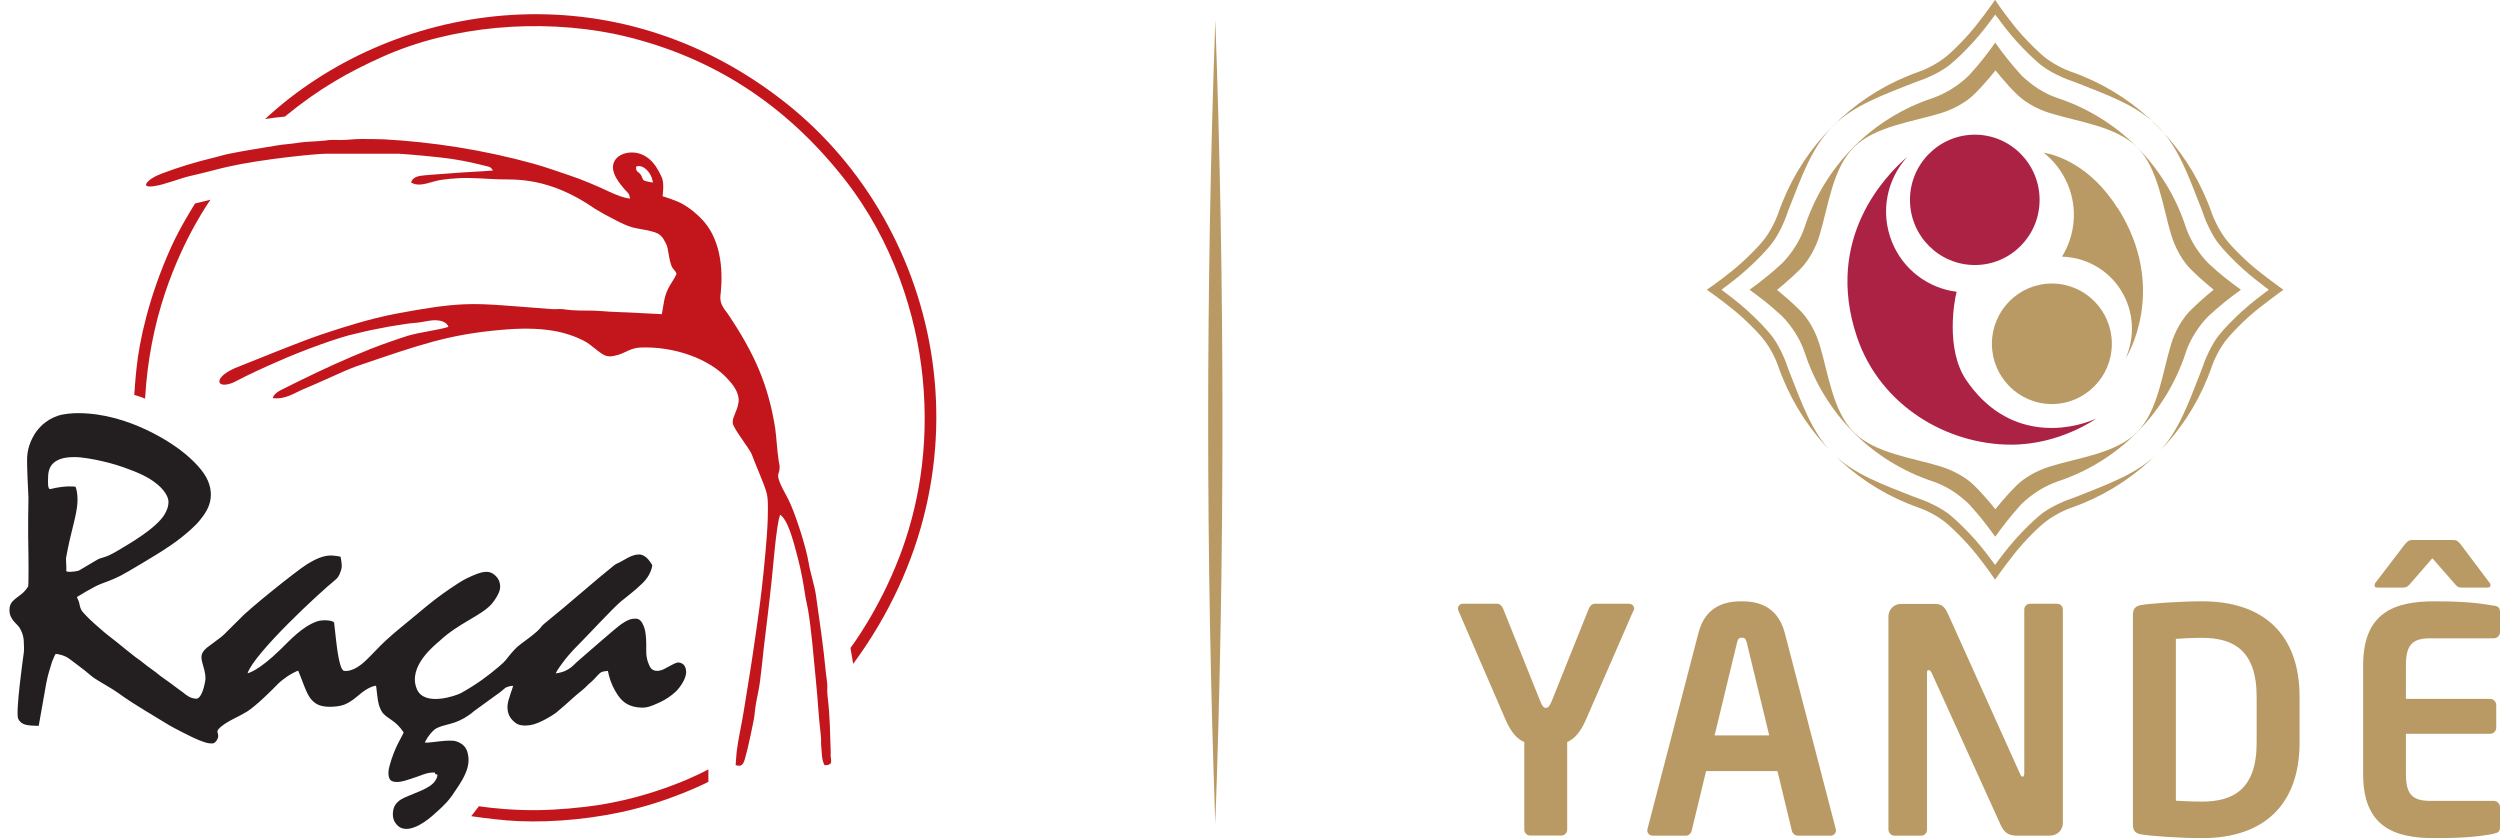
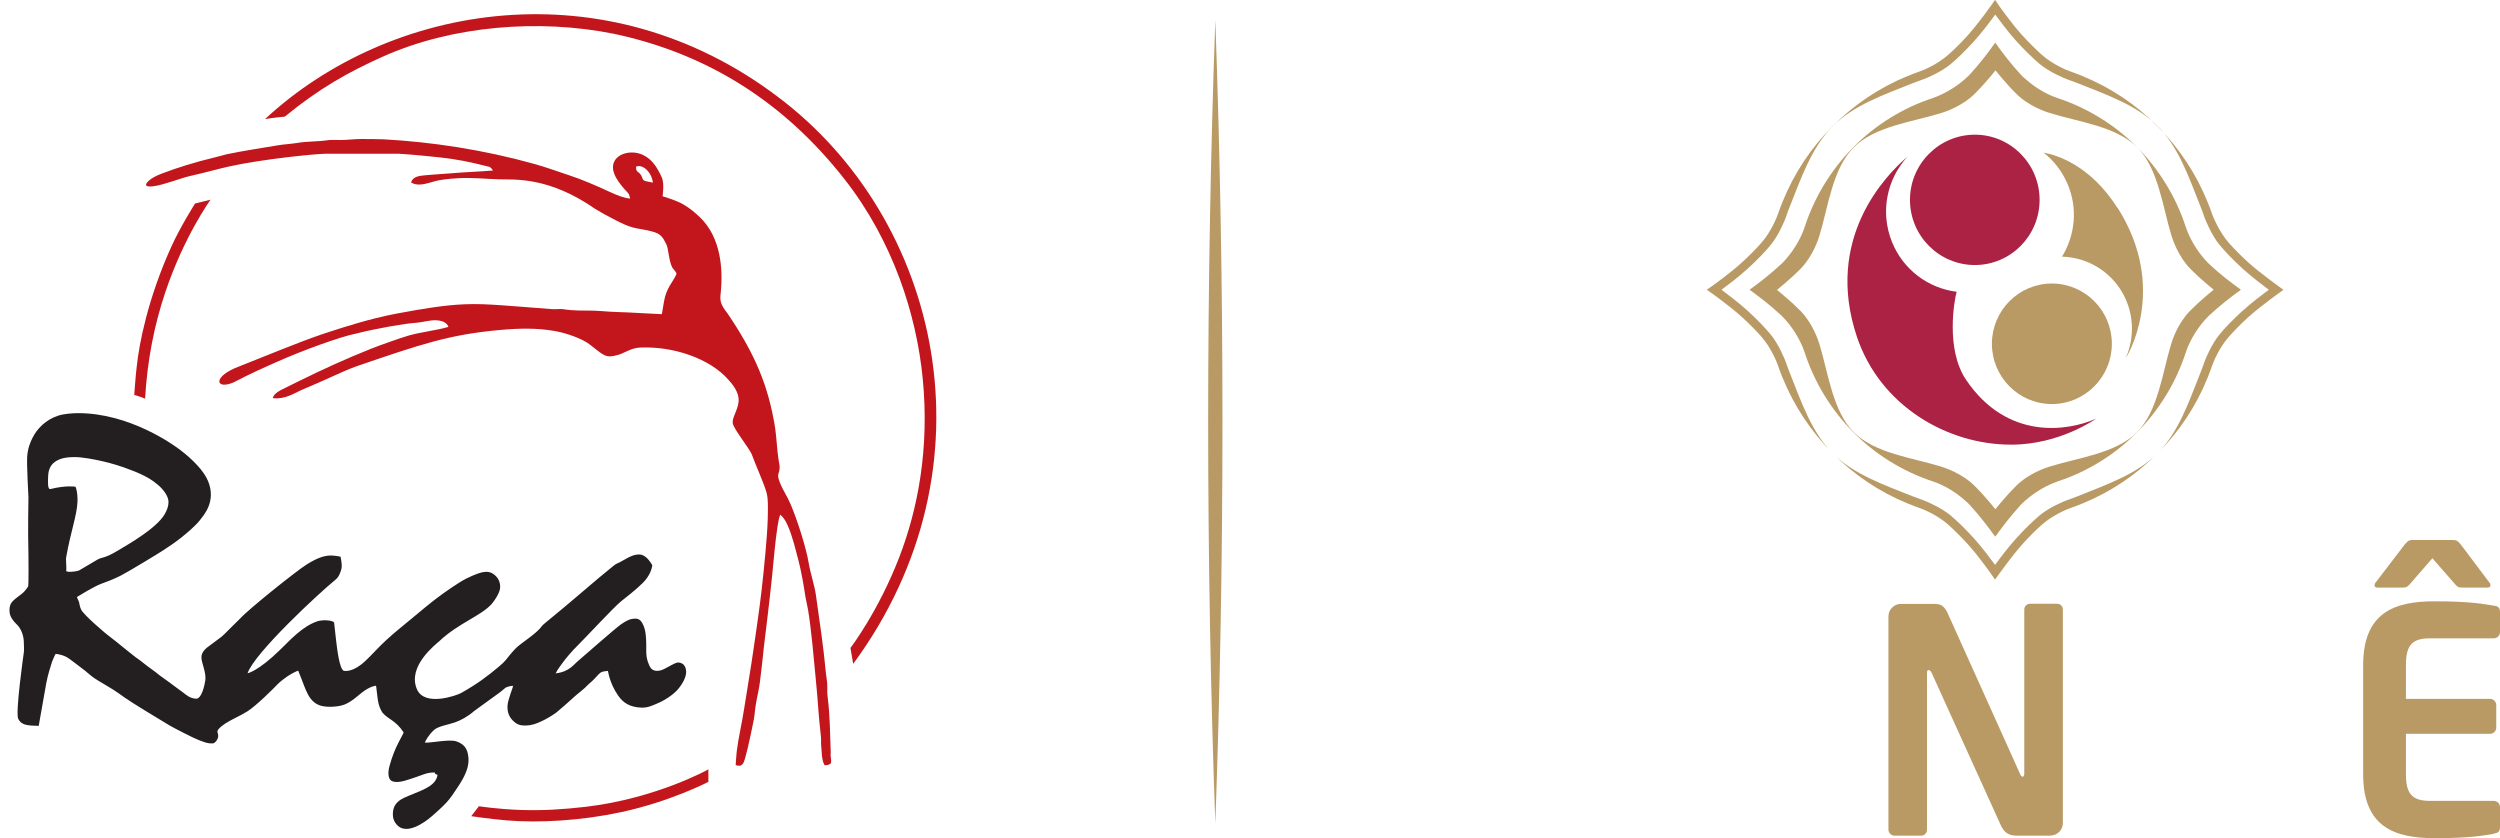
<svg xmlns="http://www.w3.org/2000/svg" id="Camada_1" version="1.1" viewBox="0 0 173 58">
  <defs>
    <style> .st0 { fill: #c3161c; } .st1 { fill: #b99a64; } .st2 { fill: #ac2245; } .st3 { fill: #231f20; } </style>
  </defs>
  <path class="st0" d="M49.02,54.09v-.85s-3.59,2.01-8.48,2.59c-1.56.18-2.99.27-4.45.22-1.65-.05-2.95-.26-2.95-.26l-.53.69s1.27.19,2.44.29c2.26.19,5.19.02,7.93-.57,3.41-.73,6.05-2.1,6.05-2.1h0Z" />
  <path class="st0" d="M10.04,27.59c.15-2.64.63-5.06,1.38-7.31,1.31-3.93,3.15-6.46,3.15-6.46l-1.07.26s-1.01,1.59-1.63,2.96c-1.64,3.61-2.24,6.73-2.41,8.34-.07.54-.17,1.95-.17,1.95,0,0,.44.12.76.26h0Z" />
  <path class="st0" d="M58.85,44.84s1.95-2.55,3.39-6.31c1.27-3.3,2.09-7.5,1.61-12.36-.43-4.36-2.03-9.46-5.41-13.77-4.1-5.23-9.36-8.66-15.95-10.06-5.16-1.04-11.18-.58-16,1.58-2.37,1.06-4.39,2.19-6.78,4.15,0,0-.78.07-1.37.17C27,.21,41.87-2.32,53.8,6.68c11.26,8.43,15.32,25.56,5.24,39.26l-.19-1.11h0Z" />
  <path class="st3" d="M47.32,46c-.12-.11-.32-.18-.46-.15-.18.04-.54.26-.89.44-.43.22-.81.16-.97-.11-.06-.1-.29-.53-.28-1.12.02-1.3-.1-1.62-.28-1.95-.1-.18-.24-.3-.46-.3-.35,0-.6.11-1,.39-.39.27-2.7,2.3-3.06,2.61-.29.29-.48.47-.84.63-.28.12-.63.16-.63.16.17-.34.33-.51.51-.77.18-.26.64-.78.71-.85.95-.95,2.8-2.96,3.31-3.37.26-.21,1.01-.78,1.5-1.27.5-.49.64-1.03.66-1.23,0-.02-.25-.39-.38-.5-.13-.11-.3-.25-.56-.24-.23,0-.52.07-1.17.46-.26.16-.36.14-.57.32-.6.48-1.42,1.17-2.4,2.01-1.58,1.36-2.47,2.03-2.56,2.16-.3.46-1.31,1.1-1.71,1.45-.25.23-.49.53-.58.64-.12.15-.2.26-.25.31,0,0-.12.11-.11.12-.12.11-.25.22-.35.31-.75.63-1.46,1.17-2.58,1.8-.34.19-2.55.97-3.07-.26-.68-1.59,1.31-3.1,1.56-3.33,1.33-1.25,2.86-1.73,3.61-2.56.24-.27.5-.72.56-.96,0,0,.22-.71-.5-1.16-.1-.06-.26-.11-.41-.11-.36,0-.81.18-1.39.46-.58.29-1.67,1.07-2.05,1.36-.33.24-1.47,1.18-1.82,1.48-.34.29-1.04.83-1.71,1.45-.52.48-1,1.03-1.4,1.4-.83.8-1.41.72-1.5.7-.32-.07-.49-1.7-.54-2.09-.05-.39-.14-1.25-.14-1.25-.11-.17-.81-.21-1.18-.08-1.03.36-1.85,1.28-2.54,1.95-1.55,1.52-2.27,1.64-2.27,1.64.48-1.41,4.98-5.58,6.07-6.46.2-.16.26-.32.29-.37.07-.17.16-.38.16-.59s-.07-.63-.09-.65c0,0-.4-.08-.66-.08-.48,0-.99.19-1.69.63-.69.43-4.04,3.11-4.59,3.73-.1.11-.56.54-.77.76-.21.22-.4.41-.61.57-.21.16-.83.62-.83.62-.09.06-.45.33-.47.69-.02.43.37,1.11.26,1.69-.15.89-.42,1.22-.6,1.22-.45-.01-.71-.26-.93-.43-.37-.26-.63-.47-.92-.68s-.4-.28-.67-.48c-.36-.31-.86-.63-1.13-.86-.27-.23-.56-.4-.73-.55-.4-.31-.77-.62-1.13-.91-.39-.31-.79-.6-1.15-.93-.57-.49-.93-.83-1.22-1.17-.17-.2-.2-.44-.24-.63-.03-.15-.15-.32-.15-.4,0,0,1.15-.72,1.67-.91.47-.17.82-.3,1.36-.57.53-.27,2.62-1.54,2.92-1.74.44-.29.75-.49,1.2-.84.51-.4,1.06-.88,1.35-1.25.27-.35,1.16-1.31.56-2.73-.28-.67-1.01-1.44-1.9-2.12-.41-.32-3.51-2.58-7.12-2.56-.36,0-.97.05-1.33.17-.46.15-.77.35-1.1.63-.35.33-.52.58-.69.91-.17.34-.33.73-.37,1.33-.03.55.08,2.63.09,2.79,0,.47-.05,1.99,0,4.05,0,0,.02,1.86-.02,2.11-.3.48-.58.6-.79.78-.13.1-.35.28-.42.44-.07.17-.09.29-.08.52.02.47.45.83.57.96.22.24.42.7.42,1.17,0,.19.03.49,0,.7-.03.22-.59,4.15-.39,4.59.19.4.58.44.92.47.12,0,.5.02.5.02.01-.02.39-2.21.52-2.94.14-.73.27-1.02.4-1.49.09-.19.15-.4.25-.55.14,0,.62.09.95.34.34.26.56.41,1.11.84.16.13.35.31.62.5.27.19,1.3.76,1.66,1.03.53.4,1.48.99,1.83,1.2.36.22,1.28.78,1.68,1.02.39.23,1.53.8,1.58.82.35.17.62.28.88.36.18.06.38.1.58.08.12,0,.34-.25.36-.48.01-.26-.14-.32.03-.51.23-.27.65-.51,1.04-.71.34-.17.69-.35.96-.52.62-.4,1.75-1.52,2.1-1.89.28-.27.45-.37.65-.52s.75-.43.76-.39c.26.59.54,1.54.86,1.93.32.4.69.56,1.35.56.28,0,.7-.04.98-.15.28-.11.6-.32.89-.57.49-.42.89-.68,1.3-.74.02,0,.07.64.11.85.03.2.07.62.35,1.03.41.47.9.51,1.45,1.35.02.02-.1.21-.33.66-.25.47-.47,1.03-.64,1.65-.14.5-.07.8.03.95.18.26.73.17,1.01.09,1.35-.4,1.45-.59,2.1-.57.01,0-.08.09.17.15,0,0,.02.17-.15.42-.37.55-1.34.8-2.16,1.18-.3.14-.67.39-.75.87-.07.45.02.79.34,1.08.82.7,2.3-.65,2.34-.68.37-.34.61-.52,1.02-.96.23-.24.56-.73.74-1.01.18-.27.54-.8.7-1.38.14-.53.05-.9-.01-1.11-.06-.19-.21-.54-.77-.72-.49-.16-1.74.12-2.17.09.05-.14.26-.53.64-.88.29-.26.99-.36,1.44-.52.42-.15.86-.38,1.35-.8.09-.07,1.19-.86,1.78-1.29.15-.11.37-.32.41-.33.28-.12.49-.11.49-.11,0,.09-.37.97-.39,1.38-.03.62.25.96.58,1.2.19.14.49.21.99.14.66-.1,1.62-.72,1.83-.89.25-.2.97-.84,1.21-1.06.24-.23.66-.51,1.01-.89.26-.21.49-.46.67-.66.17-.19.32-.23.66-.25.02.02.09.8.69,1.68.36.53.82.83,1.65.86.42.01.77-.16,1.05-.28.28-.11.72-.35,1.02-.59.25-.2.37-.3.57-.57.7-.95.37-1.42.25-1.54h0ZM4.58,39.51c.04-.21-.04-.82,0-.95.32-1.8.73-2.85.78-3.8.03-.65-.11-1.06-.14-1.08,0,0-.65-.11-1.72.16-.22.06-.18-.5-.17-.86.01-.44.15-.79.47-1.02.33-.23.73-.33,1.38-.33.5,0,1.32.15,1.92.29.61.14,1.27.33,2.02.63.87.33,1.37.63,1.81,1,.43.37.73.82.73,1.19,0,.3-.1.56-.28.87-.57.94-2.36,1.98-3.21,2.48-1.01.61-1.07.42-1.47.66-.8.48-1.11.65-1.24.73-.34.11-.87.12-.87.03h0Z" />
  <path class="st0" d="M57.49,52.17c-.06-1.46-.04-2.52-.22-3.97-.05-.38,0-.58-.03-.94-.03-.27-.07-.53-.1-.8-.15-1.62-.39-3.27-.68-5.29-.09-.65-.4-1.58-.5-2.22-.18-1.07-.77-2.92-1.23-4.01-.26-.62-.55-1-.78-1.59-.24-.65.01-.48,0-1.06,0-.11-.06-.35-.07-.45-.1-.62-.15-1.62-.24-2.23-.47-2.92-1.38-5.09-3.3-7.93-.52-.65-.53-.9-.46-1.46.15-1.55.03-3.78-1.45-5.19-.33-.31-.64-.59-1.17-.9-.43-.25-1.22-.49-1.41-.55,0,0,.13-.86-.04-1.27-.07-.18-.17-.36-.26-.52-.43-.81-1.15-1.31-2-1.23-.82.08-1.36.67-1.04,1.47.12.34.4.71.72,1.08.09.1.2.2.28.31.05.08.06.23.1.32-.44-.03-.96-.25-1.44-.47-.92-.43-1.87-.84-2.84-1.16-.75-.25-1.61-.56-2.37-.77-3.52-.98-7.1-1.52-10.42-1.7-.57-.02-1.07-.02-1.61-.02-.37,0-.97.07-1.32.07-.23,0-.59-.02-.82,0-.9.13-1.46.07-2.28.21-.38.06-.89.09-1.25.15-1.28.21-2.48.4-3.55.62-.32.07-.49.14-.8.21-1.43.34-2.65.73-3.66,1.11-.13.05-.53.2-.81.4-.17.12-.74.61.17.5.73-.09,1.84-.55,2.54-.71,1.2-.27,1.97-.5,2.66-.65,2.37-.53,6.1-.89,6.71-.89,1.1.01,4.69-.01,5.09,0,.54.02,2.91.24,3.61.35,1.13.17,1.76.34,2.62.55.13.03.24.2.27.26-.81.07-2.11.12-2.87.19-.82.07-1.89.12-2.23.19-.26.06-.49.18-.56.45.64.37,1.36-.09,2.13-.19.45-.06.73-.09,1.16-.11.98-.05,1.79.05,2.82.08,1.04.03,3.4-.2,6.62,2.04.4.25.89.52,1.41.78.39.2.79.4,1.2.51.47.12.96.16,1.34.28.25.07.49.13.73.44.08.1.14.26.24.42.17.29.18,1.28.46,1.69.09.13.29.29.24.42-.23.53-.68.9-.85,1.87-.05.31-.11.64-.15.88-.35-.02-1.22-.06-1.76-.09-.73-.05-1.62-.05-2.37-.12-.72-.07-1.43-.01-2.16-.07-.18-.01-.4-.05-.58-.07-.27-.02-.49.02-.75,0-.69-.06-1.37-.11-2.05-.16-.94-.07-1.87-.15-2.78-.18-1.67-.05-3.02.15-4.52.4-.8.14-1.91.33-2.88.58-1.62.41-3.11.92-3.72,1.12-1.59.54-4.16,1.61-5.69,2.21-.86.32-1.37.74-1.36,1.04.01.25.4.31.99.06,1.22-.64,2.11-1.03,3.11-1.47,1.61-.72,4.27-1.69,5.33-1.9,1.52-.38,3.36-.7,4.25-.76.37-.03.89-.18,1.29-.17.66.02.84.32.88.46-.74.23-1.94.36-2.79.61-.41.12-.81.27-1.34.45-1.54.53-3.47,1.38-4.99,2.1-.75.36-1.96.95-2.45,1.2-.42.22-.55.41-.58.57.9.1,1.49-.36,2.14-.63,1.41-.58,2.54-1.16,3.58-1.55,4.53-1.55,6.46-2.22,10.04-2.54,1.33-.12,2.5-.13,3.66.06.87.14,1.98.54,2.5.94,1,.76,1.07.99,2,.72.44-.13.88-.48,1.51-.5,2.32-.1,4.81.77,6.08,2.21.31.33.79.92.72,1.55-.07.63-.47,1.1-.4,1.49.07.39,1.08,1.64,1.31,2.13.17.51.85,2.02,1.02,2.64.08.27.1.58.1,1.07,0,.26,0,.93-.07,1.88-.11,1.52-.33,3.62-.49,4.83-.14,1.08-.24,1.73-.42,2.97-.18,1.3-.47,2.96-.67,4.26-.15.99-.4,2.01-.51,2.94-.04.35-.07.95-.07.93.21.04.34.11.52-.13.13-.17.45-1.58.73-3,.07-.34.08-.72.15-1.1.08-.49.21-.99.28-1.54.11-.82.17-1.49.27-2.39.16-1.34.38-3.08.55-4.73.14-1.36.24-2.65.39-3.59.06-.37.1-.61.19-.85.19.12.38.43.51.72.37.84.55,1.7.76,2.47.18.68.37,1.75.46,2.39.05.33.13.59.2,1.01.24,1.45.38,3.26.54,4.87.15,1.47.17,2.38.34,3.8.04.3,0,.5.03.76.02.16.03.49.05.65.03.24.06.45.18.66.15-.02.2.03.39-.09.13-.08.03-.4.02-.73h-.01ZM44.77,12.56c-.11-.03-.21-.06-.26-.12-.05-.06-.08-.21-.15-.32-.1-.15-.16-.17-.25-.25-.1-.08-.1-.24-.09-.34,0,0,.33-.17.73.22.39.38.43.88.43.88,0,0-.25-.03-.41-.08h0Z" />
-   <path class="st1" d="M113.02,42.28l-3.26,7.49c-.41.95-.84,1.38-1.31,1.58v6.04c0,.24-.17.43-.41.43h-2.15c-.24,0-.41-.2-.41-.43v-6.04c-.47-.2-.9-.63-1.31-1.58l-3.24-7.49c-.02-.06-.04-.13-.04-.17,0-.17.13-.33.34-.33h2.38c.19,0,.34.17.41.35l2.58,6.43c.15.37.28.43.37.43.11,0,.24-.07.39-.43l2.58-6.43c.07-.17.21-.35.41-.35h2.36c.22,0,.37.15.37.33,0,.06-.02.11-.04.17Z" />
-   <path class="st1" d="M126.68,57.83h-2.28c-.19,0-.37-.17-.41-.37l-.99-4.1h-4.94l-.99,4.1c-.04.2-.21.37-.41.37h-2.28c-.21,0-.39-.15-.39-.37,0-.02.02-.07.02-.11l3.52-13.54c.51-2.01,2.06-2.2,2.99-2.2s2.47.2,2.99,2.2l3.52,13.54s.02.09.02.11c0,.22-.17.37-.39.37h0ZM120.88,44.48c-.07-.26-.13-.35-.34-.35s-.28.09-.34.35l-1.55,6.41h3.78l-1.55-6.41h0Z" />
  <path class="st1" d="M141.91,57.83h-2.17c-.51,0-.97,0-1.31-.78l-4.77-10.51c-.07-.13-.13-.17-.2-.17s-.11.04-.11.17v10.86c0,.24-.17.43-.41.43h-1.83c-.24,0-.43-.2-.43-.43v-14.75c0-.47.39-.86.86-.86h2.32c.45,0,.69.13.94.69l5,11.1c.04.11.11.17.17.17.04,0,.11-.07.11-.2v-11.36c0-.24.17-.41.41-.41h1.85c.24,0,.41.17.41.41v14.77c0,.47-.39.86-.86.86h0Z" />
-   <path class="st1" d="M152.39,58c-1.52,0-3.59-.15-4.23-.26-.37-.07-.56-.24-.56-.67v-14.53c0-.43.19-.6.56-.67.64-.11,2.71-.26,4.23-.26,4.29,0,6.74,2.33,6.74,6.61v3.17c0,4.27-2.45,6.61-6.74,6.61ZM156.16,48.22c0-3.24-1.63-4.08-3.78-4.08-.79,0-1.35.04-1.81.07v11.2c.45.02,1.01.06,1.81.06,2.15,0,3.78-.84,3.78-4.08v-3.18h0Z" />
  <path class="st1" d="M172.57,57.7c-.69.11-1.53.3-4.08.3-2.79,0-4.96-.76-4.96-4.43v-7.53c0-3.67,2.17-4.43,4.96-4.43,2.55,0,3.39.2,4.08.3.32.04.43.15.43.45v1.38c0,.24-.2.43-.43.43h-4.38c-1.24,0-1.7.43-1.7,1.86v2.33h5.82c.24,0,.43.2.43.43v1.56c0,.24-.19.43-.43.43h-5.82v2.78c0,1.42.45,1.86,1.7,1.86h4.38c.24,0,.43.2.43.43v1.38c0,.3-.11.41-.43.45ZM172.12,40.66h-1.78c-.26,0-.32-.09-.49-.28l-1.53-1.75-1.52,1.75c-.17.2-.26.28-.51.28h-1.78c-.13,0-.19-.06-.19-.15,0-.06.02-.15.09-.22l1.98-2.59c.2-.24.28-.33.56-.33h2.79c.28,0,.37.09.56.33l1.95,2.59c.07.06.09.15.09.22,0,.09-.06.15-.2.15h0Z" />
  <path class="st2" d="M136.66,18.34c2.48,0,4.48-2.02,4.48-4.51s-2.01-4.51-4.48-4.51-4.49,2.02-4.49,4.51,2.01,4.51,4.49,4.51Z" />
  <path class="st1" d="M141.99,27.96c2.29,0,4.15-1.87,4.15-4.17s-1.86-4.17-4.15-4.17-4.15,1.87-4.15,4.17,1.86,4.17,4.15,4.17Z" />
  <path class="st1" d="M146.53,14.39c-1.86-2.93-4.16-3.66-5.12-3.83.71.55,1.29,1.29,1.67,2.18.72,1.7.51,3.56-.39,5.02,1.89.05,3.67,1.18,4.45,3.04.54,1.29.5,2.69,0,3.89-.01.04-.02.07-.02.07,0,0,3-4.73-.58-10.38Z" />
  <path class="st2" d="M136.05,26.28c-1.43-2.12-.81-5.53-.65-6.09-1.94-.24-3.7-1.51-4.48-3.46-.83-2.07-.34-4.34,1.07-5.88-1.51,1.29-5.77,5.67-3.49,12.46,1.6,4.76,6.23,7.47,10.69,7.46,3.36,0,5.86-1.8,5.86-1.8-1.95.87-6.15,1.53-9-2.69h0Z" />
  <path class="st1" d="M155.07,20.05l-.62-.46s-.79-.58-1.61-1.35c-.15-.14-.39-.42-.52-.59-.64-.81-.96-1.62-1.07-1.96-.68-2.08-1.84-3.97-3.37-5.51-1.53-1.54-3.41-2.7-5.48-3.39-.35-.11-1.15-.43-1.95-1.08-.16-.13-.45-.37-.59-.52-.76-.83-1.33-1.61-1.34-1.62l-.45-.62-.45.62s-.58.79-1.34,1.62c-.14.15-.42.39-.59.52-.81.64-1.61.96-1.95,1.08-2.07.68-3.95,1.85-5.48,3.39-1.53,1.54-2.69,3.43-3.37,5.51-.11.35-.43,1.15-1.07,1.96-.13.17-.37.45-.52.59-.82.76-1.6,1.34-1.61,1.35l-.62.46.62.46s.79.58,1.61,1.35c.15.14.39.42.52.59.64.81.96,1.62,1.07,1.96.68,2.08,1.84,3.97,3.37,5.51,1.53,1.54,3.41,2.7,5.48,3.39.35.11,1.15.43,1.95,1.08.16.13.45.37.59.52.76.83,1.33,1.61,1.34,1.62l.45.61h0s0,0,0,0l.45-.61s.58-.79,1.34-1.62c.14-.15.42-.39.59-.52.8-.64,1.61-.96,1.95-1.08,2.07-.68,3.95-1.85,5.48-3.39,1.53-1.54,2.69-3.43,3.37-5.51.11-.35.43-1.15,1.07-1.96.13-.17.37-.45.52-.59.82-.76,1.6-1.34,1.61-1.35l.62-.46ZM153.18,20.05c-.3.25-.69.57-1.09.94-.17.16-.34.32-.51.49-.88.88-1.27,2.09-1.34,2.34-.61,2-.9,4.62-2.36,6.09-1.46,1.47-4.07,1.76-6.05,2.38-.26.08-1.46.47-2.33,1.35-.17.17-.33.34-.49.51-.37.4-.69.79-.93,1.09-.24-.3-.56-.69-.93-1.09-.15-.17-.32-.34-.49-.51-.87-.88-2.08-1.27-2.33-1.35-1.99-.62-4.59-.91-6.05-2.38-1.46-1.47-1.76-4.08-2.37-6.08-.08-.26-.47-1.47-1.34-2.34-.17-.17-.34-.33-.51-.49-.4-.37-1.09-.94-1.09-.94.3-.25.69-.57,1.09-.94.17-.16.34-.32.51-.49.88-.88,1.27-2.09,1.34-2.34.61-2,.9-4.62,2.37-6.09,1.46-1.47,4.07-1.76,6.06-2.38.26-.08,1.46-.47,2.33-1.35.17-.17.33-.34.49-.51.37-.4.69-.79.93-1.09.24.3.56.69.93,1.09.15.17.32.34.49.51.87.88,2.07,1.27,2.33,1.35,1.99.62,4.59.91,6.06,2.38,1.46,1.47,1.75,4.09,2.36,6.09.08.26.47,1.47,1.34,2.34.17.17.34.33.51.49.4.37,1.09.94,1.09.94h0Z" />
  <path class="st1" d="M158.01,20.05s-1.58-1.12-2.42-1.88c-.58-.53-1.03-.99-1.36-1.37-.65-.74-1.06-1.74-1.14-1.95-.1-.3-.21-.59-.33-.88-.8-1.97-1.97-3.73-3.46-5.23-1.48-1.5-3.24-2.68-5.2-3.48-.29-.12-.58-.23-.87-.33-.21-.07-1.2-.48-1.94-1.14-.38-.34-.84-.79-1.37-1.37-.76-.84-1.62-2.07-1.63-2.09l-.23-.34-.24.34s-.87,1.24-1.63,2.09c-.52.58-.98,1.03-1.37,1.37-.74.66-1.73,1.07-1.94,1.14-.29.1-.58.21-.87.33-1.96.8-3.71,1.98-5.2,3.48-1.49,1.49-2.66,3.25-3.46,5.23-.12.29-.22.58-.33.88-.07.21-.48,1.21-1.13,1.95-.34.38-.78.85-1.36,1.37-.83.76-2.06,1.63-2.08,1.64l-.34.24.34.24s1.24.88,2.08,1.64c.58.53,1.03.99,1.36,1.37.65.74,1.06,1.74,1.13,1.95.1.3.21.59.33.88.8,1.97,1.97,3.73,3.46,5.23,1.49,1.5,3.24,2.68,5.2,3.48.29.12.58.23.87.33.21.07,1.2.48,1.94,1.14.38.34.84.79,1.37,1.37.76.84,1.62,2.07,1.63,2.09l.24.34.24-.34s.88-1.24,1.63-2.09c.52-.58.98-1.03,1.37-1.37.74-.66,1.73-1.07,1.94-1.14.29-.1.58-.21.87-.33,1.96-.8,3.71-1.98,5.2-3.48,1.49-1.49,2.66-3.25,3.46-5.23.12-.29.22-.58.33-.88.07-.21.48-1.21,1.14-1.95.34-.38.78-.85,1.36-1.37.84-.76,2.42-1.88,2.42-1.88ZM155.2,21.49c-.71.65-1.24,1.2-1.62,1.67-.54.65-.97,1.7-1.04,1.9-.09.26-.18.51-.28.76-.77,1.93-1.49,4.08-2.95,5.54-1.45,1.47-3.59,2.19-5.51,2.97-.25.1-.5.19-.76.28-.2.07-1.24.5-1.89,1.05-.45.38-1.01.91-1.66,1.63-.54.6-1.11,1.36-1.43,1.8-.32-.43-.89-1.2-1.43-1.8-.64-.71-1.2-1.24-1.66-1.63-.65-.54-1.69-.98-1.89-1.05-.25-.09-.5-.18-.76-.28-1.92-.77-4.06-1.5-5.51-2.97-1.46-1.46-2.18-3.61-2.95-5.54-.1-.25-.19-.5-.28-.76-.07-.2-.5-1.25-1.04-1.9-.38-.46-.91-1.02-1.62-1.67-.6-.54-1.36-1.12-1.79-1.44.43-.32,1.2-.9,1.79-1.44.71-.65,1.24-1.2,1.62-1.67.54-.65.97-1.7,1.04-1.9.08-.26.18-.51.28-.76.77-1.93,1.5-4.08,2.96-5.54,1.45-1.47,3.59-2.2,5.51-2.97.25-.1.5-.19.76-.28.2-.07,1.24-.5,1.89-1.05.46-.38,1.01-.91,1.66-1.63.54-.6,1.11-1.36,1.43-1.8.32.43.89,1.2,1.43,1.8.64.71,1.2,1.24,1.66,1.63.65.54,1.69.98,1.89,1.05.25.09.51.18.76.28,1.92.77,4.06,1.5,5.51,2.97,1.46,1.46,2.18,3.61,2.95,5.54.1.25.19.5.28.76.07.2.5,1.25,1.04,1.9.38.46.91,1.02,1.62,1.67.6.54,1.36,1.12,1.79,1.44-.43.32-1.2.9-1.79,1.44Z" />
  <path class="st1" d="M84.1,1.39c.66,18.45.66,37.15,0,55.6-.66-18.45-.66-37.15,0-55.6Z" />
</svg>